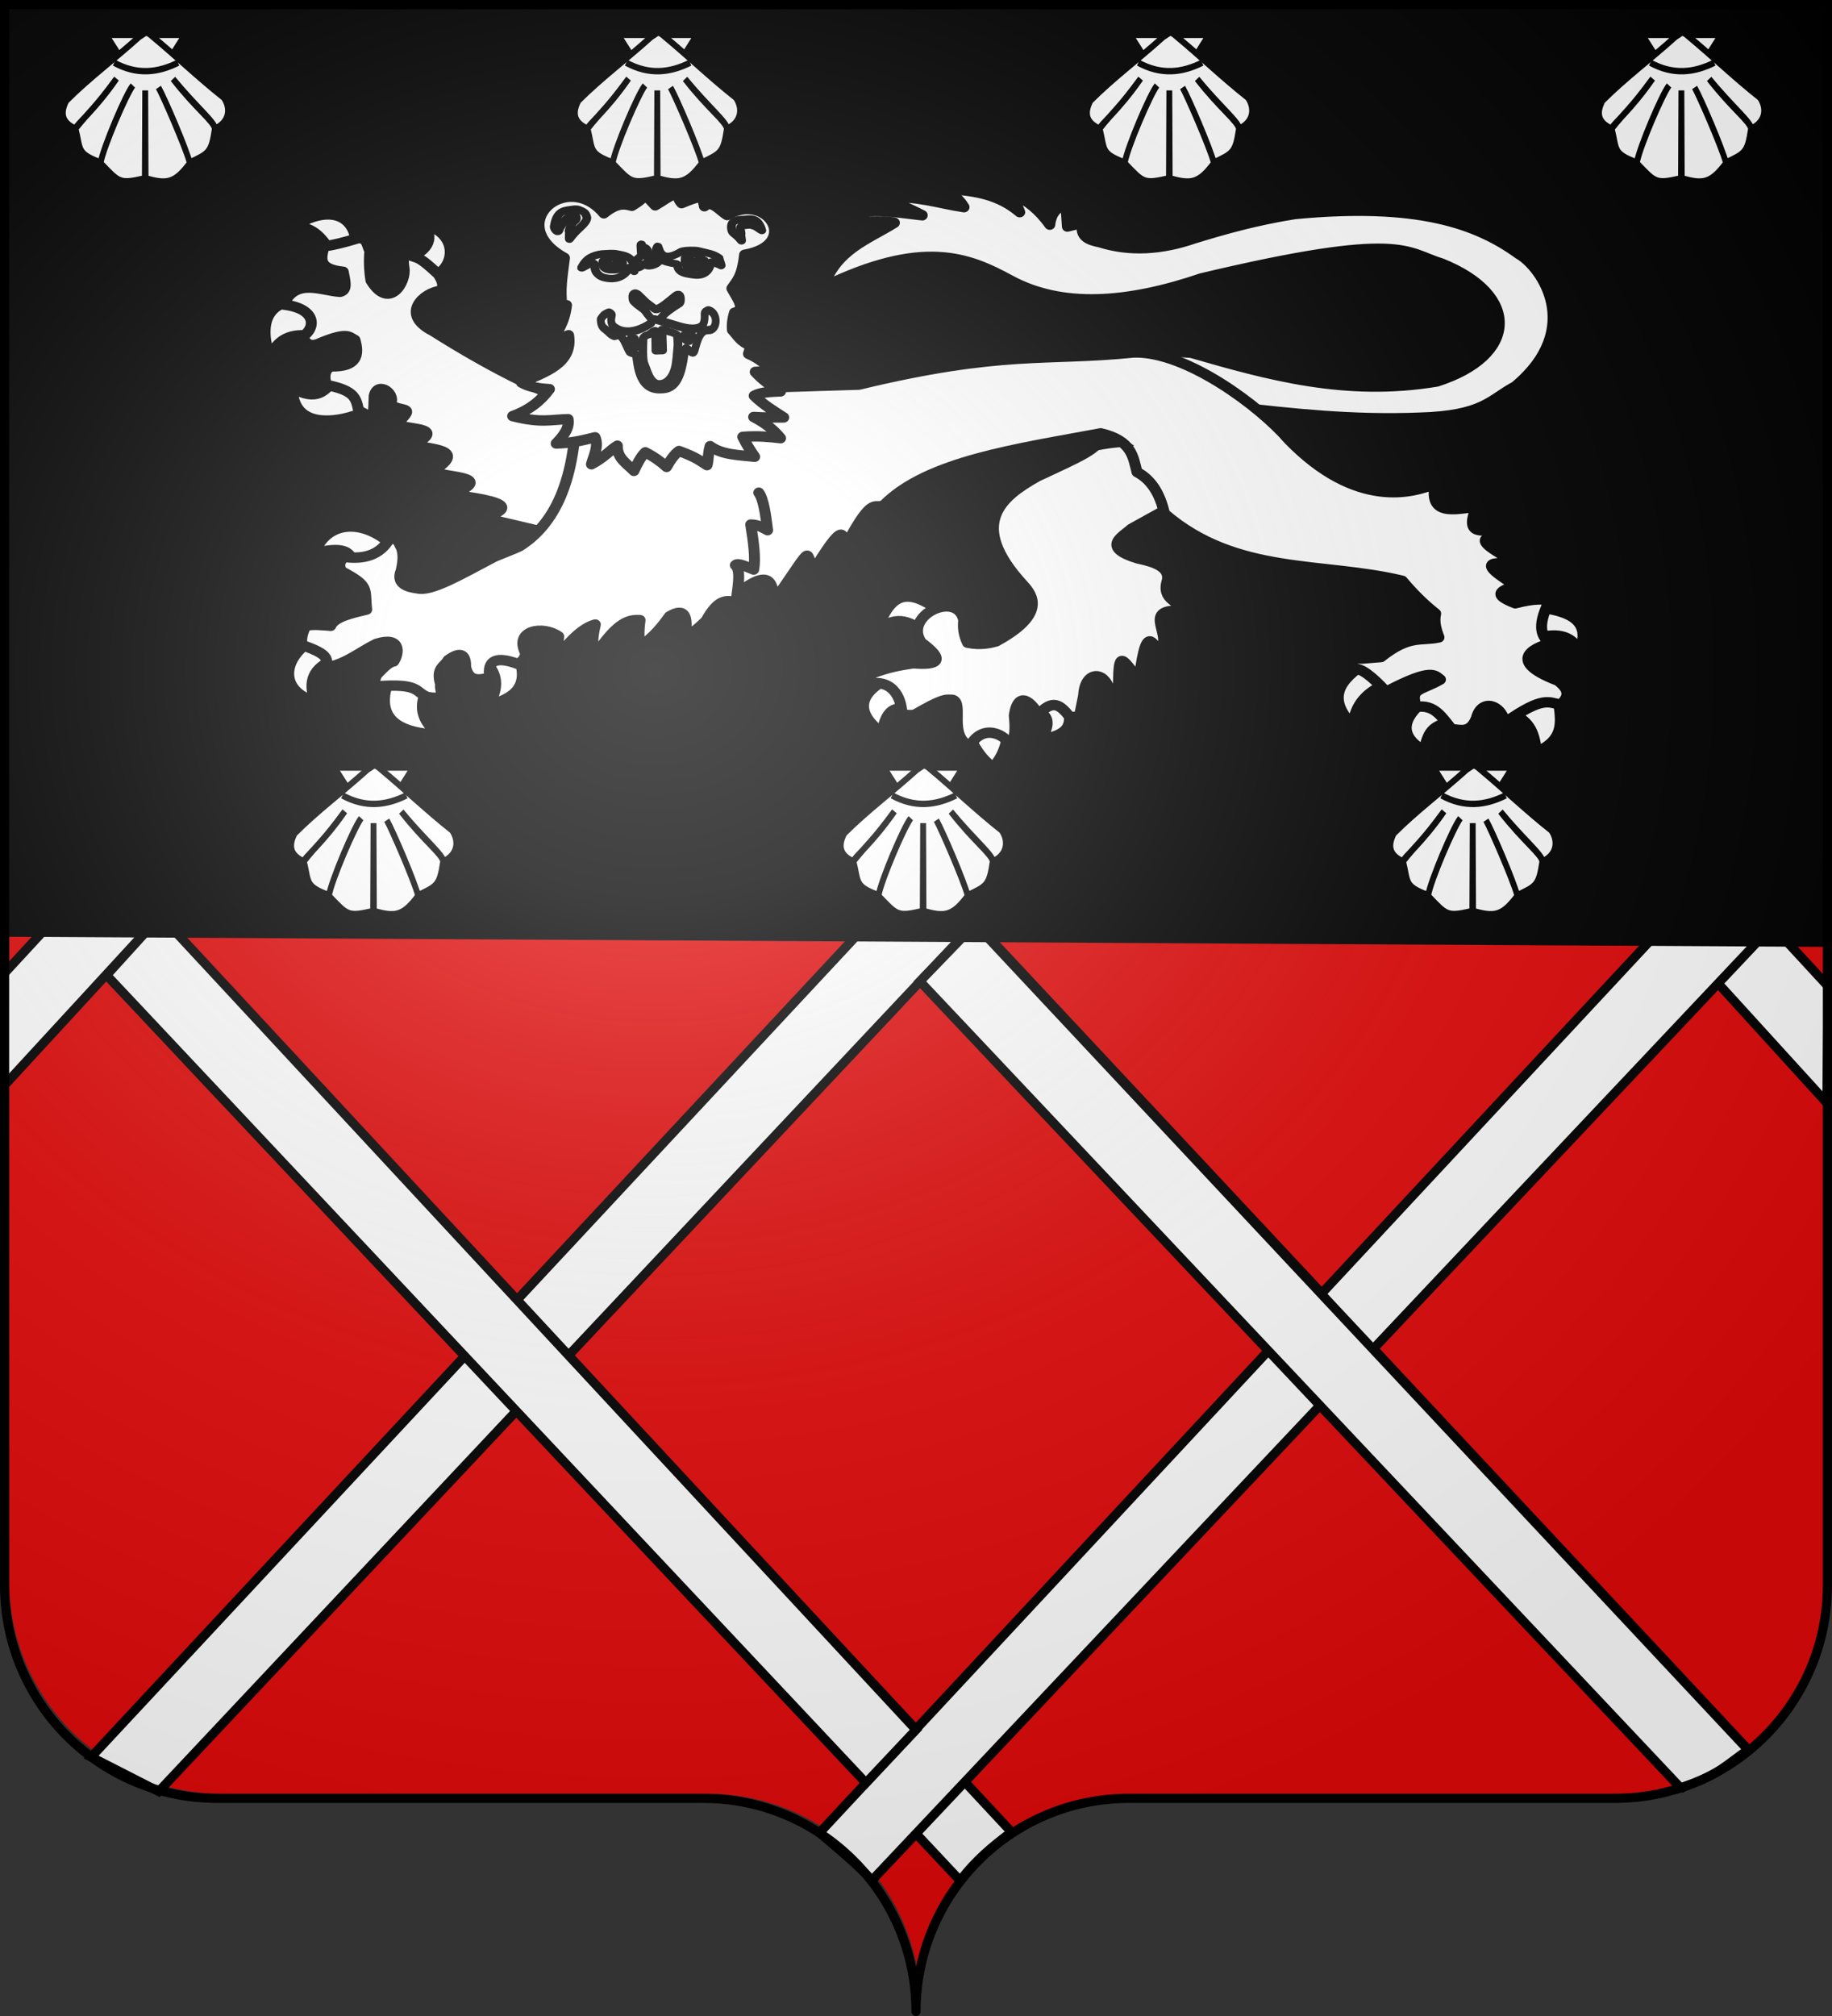
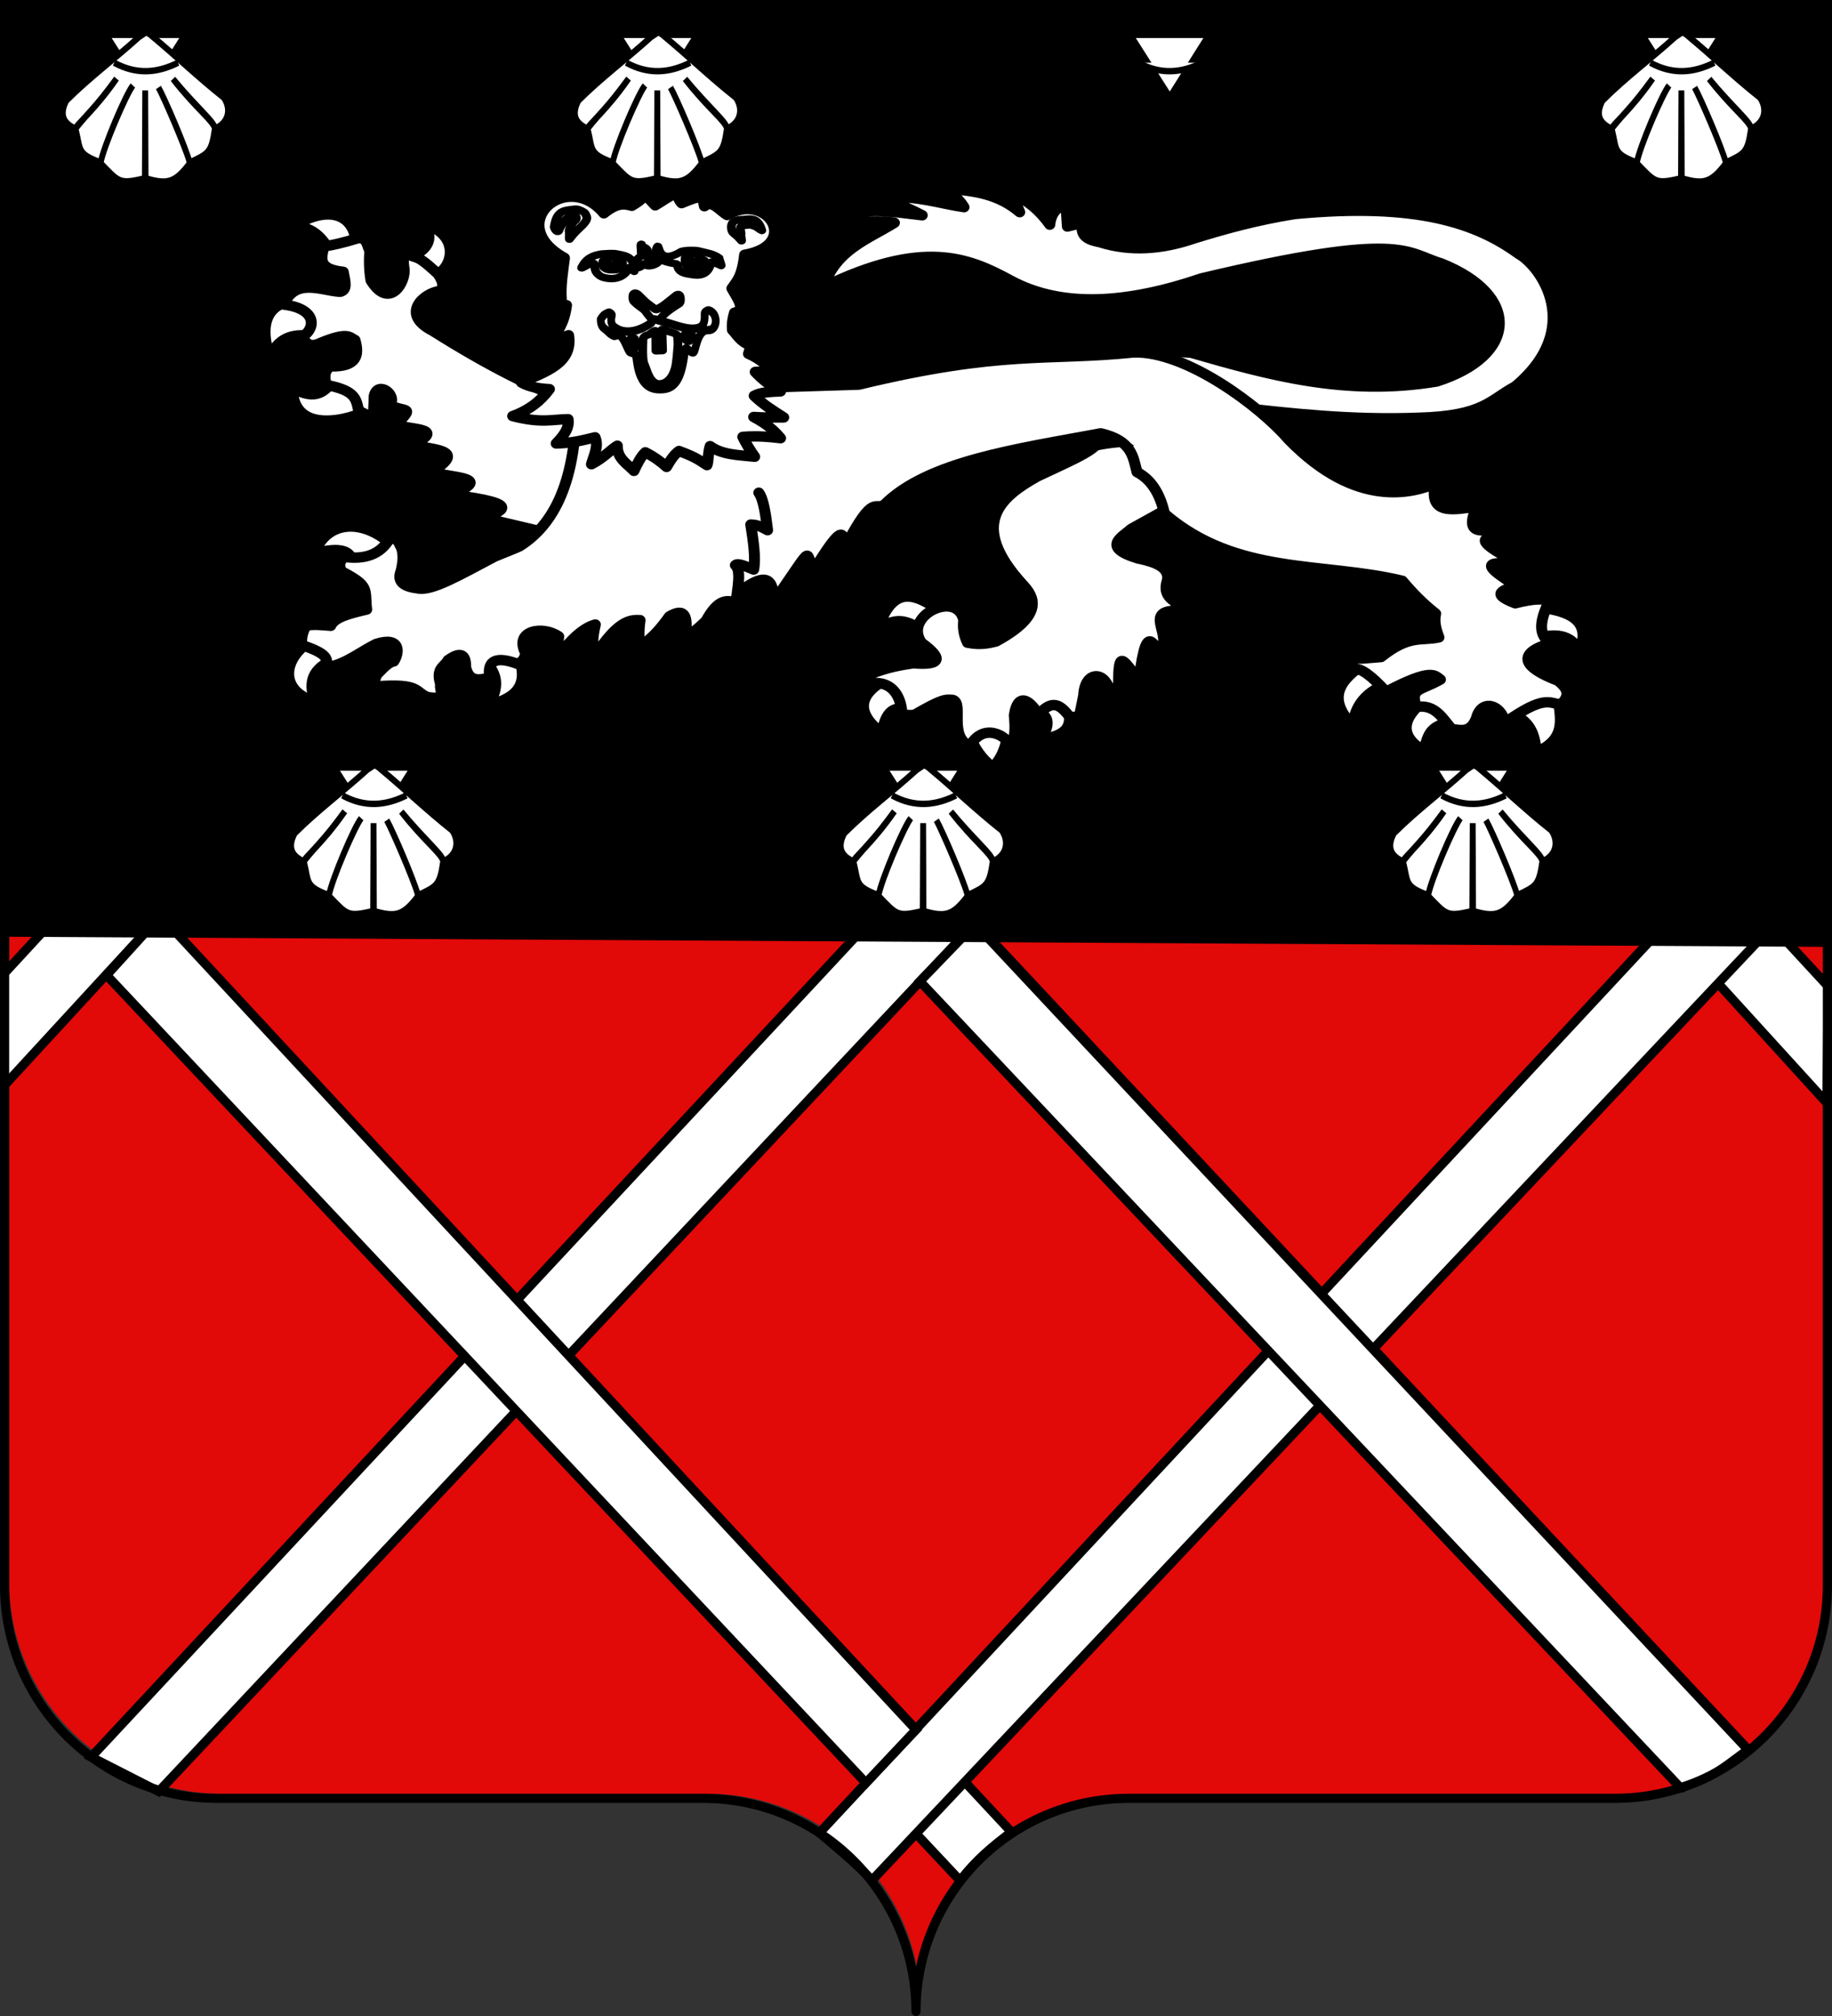
<svg xmlns="http://www.w3.org/2000/svg" xmlns:ns1="http://sodipodi.sourceforge.net/DTD/sodipodi-0.dtd" xmlns:ns2="http://www.inkscape.org/namespaces/inkscape" xmlns:xlink="http://www.w3.org/1999/xlink" height="660" width="600" version="1.0" id="svg2" ns1:version="0.32" ns2:version="0.45.1" ns1:docname="Blason_PVA.svg" ns1:docbase="C:\Documents and Settings\HD\Mes documents\01 Mes images\01 Blasons" ns2:output_extension="org.inkscape.output.svg.inkscape">
  <rect width="100%" height="100%" fill="#333333" stroke="none" />
  <ns1:namedview ns2:window-height="746" ns2:window-width="1024" ns2:pageshadow="2" ns2:pageopacity="0.0" guidetolerance="10.0" gridtolerance="10.0" objecttolerance="10.0" borderopacity="1.0" bordercolor="#666666" pagecolor="#ffffff" id="base" showgrid="true" height="660px" ns2:zoom="0.83333333" ns2:cx="345.30236" ns2:cy="263.78182" ns2:window-x="-12" ns2:window-y="-11" ns2:current-layer="layer1" />
  <desc id="desc4">Flag of Canton of Valais (Wallis)</desc>
  <defs id="defs6">
    <linearGradient id="linearGradient2893">
      <stop style="stop-color:white;stop-opacity:0.314;" offset="0" id="stop2895" />
      <stop id="stop2897" offset="0.19" style="stop-color:white;stop-opacity:0.251;" />
      <stop style="stop-color:#6b6b6b;stop-opacity:0.125;" offset="0.6" id="stop2901" />
      <stop style="stop-color:black;stop-opacity:0.125;" offset="1" id="stop2899" />
    </linearGradient>
    <radialGradient ns2:collect="always" xlink:href="#linearGradient2893" id="radialGradient2883" cx="203.198" cy="218.01" fx="203.198" fy="218.01" r="300" gradientTransform="matrix(1.36,0,0,1.355,-79.528,-87.645)" gradientUnits="userSpaceOnUse" />
    <linearGradient id="linearGradient2955">
      <stop style="stop-color:white;stop-opacity:0;" offset="0" id="stop2965" />
      <stop style="stop-color:black;stop-opacity:0.646;" offset="1" id="stop2959" />
    </linearGradient>
    <radialGradient ns2:collect="always" xlink:href="#linearGradient2955" id="radialGradient2961" cx="225.524" cy="218.901" fx="225.524" fy="218.901" r="300" gradientTransform="matrix(-4.167939e-4,2.183,-1.884,-3.599562e-4,615.597,-289.121)" gradientUnits="userSpaceOnUse" />
    <polygon id="star" transform="scale(53,53)" points="0,-1 0.588,0.809 -0.951,-0.309 0.951,-0.309 -0.588,0.809 0,-1 " />
    <clipPath id="clip">
      <path d="M 0,-200 L 0,600 L 300,600 L 300,-200 L 0,-200 z " id="path10" />
    </clipPath>
    <radialGradient ns2:collect="always" xlink:href="#linearGradient2955" id="radialGradient1911" gradientUnits="userSpaceOnUse" gradientTransform="matrix(-4.167939e-4,2.183,-1.884,-3.599562e-4,1395.597,-309.121)" cx="225.524" cy="218.901" fx="225.524" fy="218.901" r="300" />
    <radialGradient ns2:collect="always" xlink:href="#linearGradient2955" id="radialGradient2928" cx="-483.508" cy="153.928" fx="-483.508" fy="153.928" r="300" gradientTransform="matrix(0,2.342,-2.291,0,562.913,1323.77)" gradientUnits="userSpaceOnUse" />
    <radialGradient ns2:collect="always" xlink:href="#linearGradient2893" id="radialGradient11919" gradientUnits="userSpaceOnUse" gradientTransform="matrix(1.551,0,0,1.35,-227.894,-51.264)" cx="285.186" cy="200.448" fx="285.186" fy="200.448" r="300" />
  </defs>
  <g ns2:groupmode="layer" id="layer1" ns2:label="Fond écu" ns1:insensitive="true">
    <path id="path2014" style="fill:#e20909;fill-opacity:1;fill-rule:nonzero;stroke:none;stroke-width:5;stroke-linecap:round;stroke-linejoin:round;stroke-miterlimit:4;stroke-dashoffset:0;stroke-opacity:1" d="M 301.5,657 C 301.5,618.496 332.703,587.246 371.15,587.246 C 409.597,587.246 491.903,587.246 530.35,587.246 C 568.797,587.246 600,555.996 600,517.492 L 600,-5.1958438e-014 L 3,1.99e-005 L 3,517.492 C 3,555.996 34.203,587.246 72.65,587.246 C 111.097,587.246 193.403,587.246 231.85,587.246 C 270.297,587.246 301.5,618.496 301.5,657 z " ns1:nodetypes="cssccccssc" />
    <path style="fill:#000000;fill-opacity:1;fill-rule:evenodd;stroke:#000000;stroke-width:3;stroke-linecap:butt;stroke-linejoin:miter;stroke-miterlimit:4;stroke-dasharray:none;stroke-opacity:1" d="M 1.5,258.5 L 601.5,258.5" id="path2188" />
    <g id="g6093">
      <path ns1:nodetypes="cccccc" id="path5118" d="M 1.273,281.954 L 314.455,615.691 C 319.814,608.691 325.175,604.396 331.273,599.773 L 13.218,258.318 L 1.273,258.318 L 1.273,281.954 z " style="fill:#ffffff;fill-opacity:1;fill-rule:evenodd;stroke:#000000;stroke-width:3;stroke-linecap:butt;stroke-linejoin:miter;stroke-miterlimit:4;stroke-dasharray:none;stroke-opacity:1" />
      <path style="fill:#ffffff;fill-opacity:1;fill-rule:evenodd;stroke:#000000;stroke-width:3;stroke-linecap:butt;stroke-linejoin:miter;stroke-miterlimit:4;stroke-dasharray:none;stroke-opacity:1" d="M 242.759,258.818 L 551.297,585.078 L 572.58,572.832 L 278.959,258.8 L 242.759,258.818 z " id="path6089" ns1:nodetypes="ccccc" />
      <path ns1:nodetypes="ccccc" id="path6091" d="M 505.318,258.953 L 598.338,361.1 L 598.771,322.955 L 539.346,258.563 L 505.318,258.953 z " style="fill:#ffffff;fill-opacity:1;fill-rule:evenodd;stroke:#000000;stroke-width:3;stroke-linecap:butt;stroke-linejoin:miter;stroke-miterlimit:4;stroke-dasharray:none;stroke-opacity:1" />
    </g>
    <path ns1:nodetypes="ccccc" id="path6100" d="M 90.3,258.8 L 1.125,355.665 L 1.223,318.846 L 56.981,258.447 L 90.3,258.8 z " style="fill:#ffffff;fill-opacity:1;fill-rule:evenodd;stroke:#000000;stroke-width:3;stroke-linecap:butt;stroke-linejoin:miter;stroke-miterlimit:4;stroke-dasharray:none;stroke-opacity:1" />
    <path style="fill:#ffffff;fill-opacity:1;fill-rule:evenodd;stroke:#000000;stroke-width:3;stroke-linecap:butt;stroke-linejoin:miter;stroke-miterlimit:4;stroke-dasharray:none;stroke-opacity:1" d="M 598.5,284.018 L 285.582,615.582 C 280.358,609.997 274.132,604.913 268.391,600.037 L 586.073,258.954 L 598.5,258.954 L 598.5,284.018 z " id="path6102" ns1:nodetypes="cccccc" />
    <path ns1:nodetypes="ccccc" id="path6104" d="M 360.1,258.818 L 51.966,586.507 L 29.853,575.222 L 324.8,258.8 L 360.1,258.818 z " style="fill:#ffffff;fill-opacity:1;fill-rule:evenodd;stroke:#000000;stroke-width:3;stroke-linecap:butt;stroke-linejoin:miter;stroke-miterlimit:4;stroke-dasharray:none;stroke-opacity:1" />
    <path style="fill:#ffffff;fill-opacity:1;fill-rule:evenodd;stroke:#000000;stroke-width:3;stroke-linecap:butt;stroke-linejoin:miter;stroke-miterlimit:4;stroke-dasharray:none;stroke-opacity:1" d="M 34.909,319.254 L 52.582,299.782 L 300,566.3 L 283.6,583.7 L 34.909,319.254 z " id="path6109" ns1:nodetypes="ccccc" />
    <path style="fill:#ffffff;fill-opacity:1;fill-rule:evenodd;stroke:#000000;stroke-width:3;stroke-linecap:butt;stroke-linejoin:miter;stroke-miterlimit:4;stroke-dasharray:none;stroke-opacity:1" d="M 301.273,321.273 L 319.364,302.546 L 572.546,572.918 C 566.129,577.039 563.323,581.161 550.373,585.282 L 301.273,321.273 z " id="path7080" ns1:nodetypes="ccccc" />
    <path style="fill:#000000;fill-opacity:1;fill-rule:evenodd;stroke:#000000;stroke-width:1.091px;stroke-linecap:butt;stroke-linejoin:miter;stroke-opacity:1" d="M 0.045,0.045 L 599.955,0.045 L 599.955,309.455 L 1.845,306.123 L 0.045,0.045 z " id="path6775" ns1:nodetypes="ccccc" />
  </g>
  <g ns2:groupmode="layer" id="layer2" ns2:label="Meubles" ns1:insensitive="true">
    <g id="g4350">
      <g transform="matrix(0.901,0,0,0.856,661.655,-15.339)" id="g10880">
        <g transform="matrix(0.768,0,0,0.688,-682.863,-28.544)" style="fill:#ffffff;fill-opacity:1;stroke:#000000;stroke-width:5.473;stroke-linecap:round;stroke-linejoin:round;stroke-miterlimit:4;stroke-dasharray:none;stroke-opacity:1" id="g7747">
          <path d="M 370.348,418.672 C 369.591,418.263 381.143,411.228 378.938,408.118 C 366.772,397.728 355.26,391.918 348.26,417.69 C 358.246,408.397 364.168,414.01 370.348,418.672 z " style="opacity:1;color:#000000;fill:#ffffff;fill-opacity:1;fill-rule:nonzero;stroke:#000000;stroke-width:5.473;stroke-linecap:round;stroke-linejoin:round;marker:none;marker-start:none;marker-mid:none;marker-end:none;stroke-miterlimit:4;stroke-dasharray:none;stroke-dashoffset:0;stroke-opacity:1;visibility:visible;display:inline;overflow:visible" id="path7749" />
          <path d="M 363.967,461.867 C 365.595,463.772 361.501,436.469 353.168,444.687 C 337.818,454.143 338.347,464.355 350.469,475.12 C 352.823,459.118 358.425,460.652 363.967,461.867 z " style="opacity:1;color:#000000;fill:#ffffff;fill-opacity:1;fill-rule:nonzero;stroke:#000000;stroke-width:5.473;stroke-linecap:round;stroke-linejoin:round;marker:none;marker-start:none;marker-mid:none;marker-end:none;stroke-miterlimit:4;stroke-dasharray:none;stroke-dashoffset:0;stroke-opacity:1;visibility:visible;display:inline;overflow:visible" id="path7751" />
          <path d="M 410.107,474.874 C 411.322,472.072 405.755,469.789 400.337,469.501 C 394.918,469.213 389.648,470.921 391.455,476.101 C 395.331,486.876 399.876,491.412 402.744,493.863 C 404.942,492.269 409.177,485.491 410.107,474.874 z " style="opacity:1;color:#000000;fill:#ffffff;fill-opacity:1;fill-rule:nonzero;stroke:#000000;stroke-width:5.473;stroke-linecap:round;stroke-linejoin:round;marker:none;marker-start:none;marker-mid:none;marker-end:none;stroke-miterlimit:4;stroke-dasharray:none;stroke-dashoffset:0;stroke-opacity:1;visibility:visible;display:inline;overflow:visible" id="path7753" />
          <path d="M 439.313,460.149 C 439.963,453.139 419.274,459.9 423.606,462.357 C 427.937,464.815 430.931,468.343 425.569,478.556 C 442.868,475.246 438.663,467.158 439.313,460.149 z " style="opacity:1;color:#000000;fill:#ffffff;fill-opacity:1;fill-rule:nonzero;stroke:#000000;stroke-width:5.473;stroke-linecap:round;stroke-linejoin:round;marker:none;marker-start:none;marker-mid:none;marker-end:none;stroke-miterlimit:4;stroke-dasharray:none;stroke-dashoffset:0;stroke-opacity:1;visibility:visible;display:inline;overflow:visible" id="path7755" />
        </g>
        <path d="M -304.544,206.675 L -329.217,177.169 L -334.151,184.3 C -333.985,189.345 -342.577,192.838 -357.317,200.159 C -370.271,207.833 -382.982,218.21 -362.388,241.714 C -358.733,245.879 -354.371,253.011 -372.258,263.229 C -374.257,263.77 -377.752,264.783 -382.675,263.721 C -384.21,260.272 -384.324,257.588 -384.046,255.115 C -386.389,243.457 -406.308,253.279 -399.398,263.721 C -390.633,270.457 -393.3,272.38 -402.413,271.59 C -407.02,272.334 -411.647,273.102 -418.04,275.77 C -418.119,277.152 -418.132,278.475 -417.491,279.212 C -407.532,278.163 -406.454,288.679 -406.526,291.015 C -405.188,291.29 -403.91,291.619 -401.865,291.26 C -391.709,285.071 -390.678,285.402 -387.998,285.598 C -383.979,286.907 -389.786,299.357 -381.853,303.309 C -376.849,293.976 -368.386,299.423 -367.174,303.028 C -365.139,300.369 -365.26,296.052 -365.678,291.506 C -364.21,281.414 -359.093,287.008 -356.905,291.26 C -351.755,285.2 -349.01,287.413 -345.571,291.998 C -343.12,292.312 -342.858,291.976 -341.827,291.015 L -340.457,283.884 C -340.015,274.315 -332.484,274.302 -330.846,282.767 C -329.536,281.496 -327.831,280.775 -327.811,279.457 C -327.612,266.548 -326.74,269.569 -320.311,277.955 C -317.204,251.581 -314.729,269.398 -311.946,265.688 C -308.893,259.101 -319.809,249.98 -302.899,251.673 C -305.615,248.005 -312.349,247.491 -310.027,239.87 C -309.156,235 -314.193,232.905 -320.718,231.51 C -334.311,227.169 -326.348,223.273 -323.186,220.199 L -311.39,213.328 L -304.544,206.675 z " style="color:#000000;fill:#ffffff;fill-opacity:1;fill-rule:nonzero;stroke:#000000;stroke-width:3.978;stroke-linecap:round;stroke-linejoin:round;marker:none;marker-start:none;marker-mid:none;marker-end:none;stroke-miterlimit:4;stroke-dasharray:none;stroke-dashoffset:0;stroke-opacity:1;visibility:visible;display:inline;overflow:visible" id="path7757" />
        <path d="M -287.223,173.38 C -309.522,170.625 -325.322,158.803 -325.322,158.803 L -314.931,153.307 C -311.496,152.166 -306.532,152.397 -301.344,152.829 C -273.245,161.361 -245.054,169.62 -212.092,163.821 C -182.651,153.921 -181.503,130.827 -210.493,118.657 C -223.427,114.596 -224.048,105.97 -297.614,124.392 C -324.561,134.035 -348.364,135.833 -367.151,125.109 C -382.408,116.376 -398.913,109.266 -435.089,127.738 C -430.358,113.263 -418.965,109.545 -409.246,103.124 C -413.322,102.224 -421.972,102.815 -429.76,103.124 C -422.911,96.248 -410.763,98.888 -399.122,100.257 C -402.383,98.473 -406.397,96.447 -414.574,93.088 C -399.49,92.9 -393.645,95.637 -383.935,97.15 C -384.802,95.635 -385.969,93.93 -390.33,90.221 C -379.917,90.717 -371.183,92.356 -363.687,99.062 C -364.849,96.268 -365.541,93.895 -365.286,92.371 C -360.97,94.797 -356.727,97.94 -352.764,103.841 C -352.288,99.469 -350.219,97.063 -346.902,96.195 C -346.725,98.609 -346.547,101.511 -346.37,104.558 C -343.812,103.873 -342.291,103.498 -340.775,103.124 C -342.021,108.347 -338.656,109.709 -334.647,110.532 C -323.563,114.235 -312.072,113.357 -300.278,109.099 C -289.198,105.505 -277.668,102.113 -263.778,99.779 C -218.965,95.272 -197.46,103.457 -182.252,115.073 C -174.158,119.837 -158.175,143.426 -183.584,165.733 C -192.697,170.836 -194.97,176.997 -218.486,177.681 C -242.528,178.678 -264.924,176.134 -287.223,173.38 z " style="color:#000000;fill:#ffffff;fill-opacity:1;fill-rule:nonzero;stroke:#000000;stroke-width:3.978;stroke-linecap:round;stroke-linejoin:round;marker:none;marker-start:none;marker-mid:none;marker-end:none;stroke-miterlimit:4;stroke-dasharray:none;stroke-dashoffset:0;stroke-opacity:1;visibility:visible;display:inline;overflow:visible" id="path7759" />
        <g transform="matrix(0.768,0,0,0.688,-682.863,-28.544)" id="g7761" style="fill:#ffffff;fill-opacity:1;stroke:#000000;stroke-width:5.473;stroke-linecap:round;stroke-linejoin:round;stroke-miterlimit:4;stroke-dasharray:none;stroke-opacity:1">
          <path id="path7763" style="opacity:1;color:#000000;fill:#ffffff;fill-opacity:1;fill-rule:nonzero;stroke:#000000;stroke-width:5.473;stroke-linecap:round;stroke-linejoin:round;marker:none;marker-start:none;marker-mid:none;marker-end:none;stroke-miterlimit:4;stroke-dasharray:none;stroke-dashoffset:0;stroke-opacity:1;visibility:visible;display:inline;overflow:visible" d="M 101.78,203.343 C 102.808,206.164 99.974,206.677 90.562,208.587 C 85.861,202.647 83.903,194.629 72.616,192.879 C 87.845,182.065 100.862,186.073 101.78,203.343 z " />
          <path id="path7765" style="opacity:1;color:#000000;fill:#ffffff;fill-opacity:1;fill-rule:nonzero;stroke:#000000;stroke-width:5.473;stroke-linecap:round;stroke-linejoin:round;marker:none;marker-start:none;marker-mid:none;marker-end:none;stroke-miterlimit:4;stroke-dasharray:none;stroke-dashoffset:0;stroke-opacity:1;visibility:visible;display:inline;overflow:visible" d="M 137.93,220.613 C 137.964,226.799 126.315,213.598 125.785,210.329 C 133.422,208.926 139.586,200.666 133.088,192.007 C 152.514,198.092 147.004,218.586 137.93,220.613 z " />
          <path id="path7767" style="opacity:1;color:#000000;fill:#ffffff;fill-opacity:1;fill-rule:nonzero;stroke:#000000;stroke-width:5.473;stroke-linecap:round;stroke-linejoin:round;marker:none;marker-start:none;marker-mid:none;marker-end:none;stroke-miterlimit:4;stroke-dasharray:none;stroke-dashoffset:0;stroke-opacity:1;visibility:visible;display:inline;overflow:visible" d="M 80.254,254.236 C 89.166,255.981 85.051,232.608 72.401,234.602 C 59.75,236.595 54.954,246.443 60.62,266.753 C 64.306,255.433 71.343,252.491 80.254,254.236 z " />
          <path id="path7769" style="opacity:1;color:#000000;fill:#ffffff;fill-opacity:1;fill-rule:nonzero;stroke:#000000;stroke-width:5.473;stroke-linecap:round;stroke-linejoin:round;marker:none;marker-start:none;marker-mid:none;marker-end:none;stroke-miterlimit:4;stroke-dasharray:none;stroke-dashoffset:0;stroke-opacity:1;visibility:visible;display:inline;overflow:visible" d="M 106.76,295.468 C 106.304,282.981 91.677,270.748 90.808,279.269 C 86.697,284.145 83.401,291.358 71.174,283.196 C 71.377,310.097 100.284,300.154 106.76,295.468 z " />
        </g>
        <path id="path7771" style="color:#000000;fill:#ffffff;fill-opacity:1;fill-rule:nonzero;stroke:#000000;stroke-width:3.978;stroke-linecap:round;stroke-linejoin:round;marker:none;marker-start:none;marker-mid:none;marker-end:none;stroke-miterlimit:4;stroke-dasharray:none;stroke-dashoffset:0;stroke-opacity:1;visibility:visible;display:inline;overflow:visible" d="M -528.365,221.33 L -515.571,181.166 L -523.519,172.994 C -539.741,167.105 -557.699,157.321 -577.022,144.48 C -589.203,137.976 -580.135,129.784 -574.308,129.179 C -572.66,127.243 -573.644,125.144 -575.083,122.746 C -579.036,118.918 -581.337,116.9 -583.225,116.313 C -585.591,115.637 -588.583,113.224 -587.489,120.486 C -586.645,125.622 -592.78,136.674 -599.508,125.18 C -600.153,121.241 -600.206,116.962 -599.896,113.879 C -601.011,111.981 -600.716,108.819 -604.161,109.011 C -609.64,110.779 -613.671,111.762 -616.567,112.14 C -617.698,116.744 -618.914,120.832 -609.588,121.877 C -609.032,125.152 -607.847,128.912 -610.751,129.527 C -617.774,129.048 -626.842,124.075 -631.299,134.396 C -618.681,135.995 -619.824,143.833 -624.321,146.566 C -623.158,149.928 -620.961,150.739 -617.73,149 C -607.909,144.82 -607.499,146.798 -605.324,147.957 C -603.719,153.788 -604.673,158.198 -613.853,158.042 C -616.034,158.762 -616.928,161.745 -615.598,165.17 C -605.059,167.325 -604.952,170.466 -603.967,175.081 C -598.902,177.134 -598.645,180.857 -598.345,169.343 C -597.033,163.26 -589.729,169.017 -592.723,172.82 C -587.005,175.816 -583.558,173.021 -590.009,179.949 C -588.15,182.595 -570.707,180.879 -584.194,187.947 C -578.188,190.093 -563.937,189.465 -577.022,198.031 C -574.05,200.875 -552.66,199.681 -570.431,207.073 C -542.767,210.726 -552.963,213.35 -558.024,216.114 L -539.802,220.634 L -528.365,221.33 z " />
        <g transform="matrix(0.768,0,0,0.688,-682.863,-28.544)" id="g7773" style="fill:#ffffff;fill-opacity:1;stroke:#000000;stroke-width:5.473;stroke-linecap:round;stroke-linejoin:round;stroke-miterlimit:4;stroke-dasharray:none;stroke-opacity:1">
          <path id="path7775" style="opacity:1;color:#000000;fill:#ffffff;fill-opacity:1;fill-rule:nonzero;stroke:#000000;stroke-width:5.473;stroke-linecap:round;stroke-linejoin:round;marker:none;marker-start:none;marker-mid:none;marker-end:none;stroke-miterlimit:4;stroke-dasharray:none;stroke-dashoffset:0;stroke-opacity:1;visibility:visible;display:inline;overflow:visible" d="M 80.5,423.58 C 66.432,433.376 64.512,451.503 82.218,457.449 C 78.561,446.032 81.787,438.599 90.562,434.379" />
-           <path id="path7777" style="opacity:1;color:#000000;fill:#ffffff;fill-opacity:1;fill-rule:nonzero;stroke:#000000;stroke-width:5.473;stroke-linecap:round;stroke-linejoin:round;marker:none;marker-start:none;marker-mid:none;marker-end:none;stroke-miterlimit:4;stroke-dasharray:none;stroke-dashoffset:0;stroke-opacity:1;visibility:visible;display:inline;overflow:visible" d="M 117.314,444.196 C 110.243,464.158 117.841,474.873 140.875,475.856 C 131.929,467.981 131.356,459.268 135.475,450.086" />
          <path id="path7779" style="opacity:1;color:#000000;fill:#ffffff;fill-opacity:1;fill-rule:nonzero;stroke:#000000;stroke-width:5.473;stroke-linecap:round;stroke-linejoin:round;marker:none;marker-start:none;marker-mid:none;marker-end:none;stroke-miterlimit:4;stroke-dasharray:none;stroke-dashoffset:0;stroke-opacity:1;visibility:visible;display:inline;overflow:visible" d="M 178.425,432.415 C 184.205,449.601 175.927,455.851 164.19,459.412 C 169.218,449.498 167.979,442.091 163.208,436.097" />
          <path id="path7781" style="opacity:1;color:#000000;fill:#ffffff;fill-opacity:1;fill-rule:nonzero;stroke:#000000;stroke-width:5.473;stroke-linecap:round;stroke-linejoin:round;marker:none;marker-start:none;marker-mid:none;marker-end:none;stroke-miterlimit:4;stroke-dasharray:none;stroke-dashoffset:0;stroke-opacity:1;visibility:visible;display:inline;overflow:visible" d="M 118.541,370.568 C 104.26,355.294 87.173,357.54 81.727,374.986 C 94.886,371.021 98.591,374.022 99.398,379.158" />
        </g>
        <g transform="matrix(0.768,0,0,0.688,-682.863,-28.544)" id="g7783" style="fill:#ffffff;fill-opacity:1;stroke:#000000;stroke-width:5.473;stroke-linecap:round;stroke-linejoin:round;stroke-miterlimit:4;stroke-dasharray:none;stroke-opacity:1">
          <path id="path7785" style="opacity:1;color:#000000;fill:#ffffff;fill-opacity:1;fill-rule:nonzero;stroke:#000000;stroke-width:5.473;stroke-linecap:round;stroke-linejoin:round;marker:none;marker-start:none;marker-mid:none;marker-end:none;stroke-miterlimit:4;stroke-dasharray:none;stroke-dashoffset:0;stroke-opacity:1;visibility:visible;display:inline;overflow:visible" d="M 578.764,436.46 C 567.563,445.358 559.9,455.239 573.385,470.995 C 574.262,459.282 580.087,451.528 590.218,447.219" />
          <path id="path7787" style="opacity:1;color:#000000;fill:#ffffff;fill-opacity:1;fill-rule:nonzero;stroke:#000000;stroke-width:5.473;stroke-linecap:round;stroke-linejoin:round;marker:none;marker-start:none;marker-mid:none;marker-end:none;stroke-miterlimit:4;stroke-dasharray:none;stroke-dashoffset:0;stroke-opacity:1;visibility:visible;display:inline;overflow:visible" d="M 606.705,457.285 C 596.553,467.059 594.677,476.316 606.705,484.704 C 609.291,478.169 608.121,469.899 621.977,468.565" />
          <path id="path7789" style="opacity:1;color:#000000;fill:#ffffff;fill-opacity:1;fill-rule:nonzero;stroke:#000000;stroke-width:5.473;stroke-linecap:round;stroke-linejoin:round;marker:none;marker-start:none;marker-mid:none;marker-end:none;stroke-miterlimit:4;stroke-dasharray:none;stroke-dashoffset:0;stroke-opacity:1;visibility:visible;display:inline;overflow:visible" d="M 647.661,463.879 C 657.528,467.942 659.233,476.495 659.982,485.572 C 675.639,477.84 671.162,465.754 670.569,454.508" />
          <path id="path7791" style="opacity:1;color:#000000;fill:#ffffff;fill-opacity:1;fill-rule:nonzero;stroke:#000000;stroke-width:5.473;stroke-linecap:round;stroke-linejoin:round;marker:none;marker-start:none;marker-mid:none;marker-end:none;stroke-miterlimit:4;stroke-dasharray:none;stroke-dashoffset:0;stroke-opacity:1;visibility:visible;display:inline;overflow:visible" d="M 661.891,421.708 C 670.337,419.3 677.092,420.734 680.46,429.865 C 686.636,413.376 676.875,407.626 661.891,405.395" />
        </g>
        <path id="path7793" style="color:#000000;fill:#ffffff;fill-opacity:1;fill-rule:nonzero;stroke:#000000;stroke-width:3.978;stroke-linecap:round;stroke-linejoin:round;marker:none;marker-start:none;marker-mid:none;marker-end:none;stroke-miterlimit:4;stroke-dasharray:none;stroke-dashoffset:0;stroke-opacity:1;visibility:visible;display:inline;overflow:visible" d="M -466.39,244.986 C -453.183,233.921 -453.793,242.754 -452.673,247.458 C -436.371,222.577 -443.212,231.279 -437.886,234.912 C -425.406,213.553 -429.012,226.166 -426.43,225.712 C -416.784,206.682 -416.464,213.188 -412.976,211.016 C -397.153,194.288 -364.777,189.646 -334.247,183.655 C -322.857,186.43 -322.515,192.623 -321.059,198.471 C -315.899,201.305 -312.677,206.749 -311.068,214.362 C -284.878,238.115 -253.639,232.683 -224.614,240.05 C -221.048,244.516 -217.12,248.765 -212.491,252.596 C -213.188,255.819 -212.348,258.767 -211.292,261.676 C -217.778,263.194 -222.004,260.491 -232.34,269.204 L -239.267,269.801 C -243.777,269.478 -243.686,271.339 -242.198,273.863 C -239.826,273.114 -235.684,276.534 -230.475,282.466 C -213.67,273.163 -212.839,276.3 -210.76,277.806 C -218.098,282.236 -221.847,280.87 -219.552,288.321 C -212.743,287.111 -210.058,292.557 -206.63,296.804 C -203.384,297.031 -199.934,298.474 -197.705,292.622 C -195.883,284.994 -188.553,287.411 -187.314,294.295 C -173.014,283.631 -171.255,286.842 -167.066,287.365 C -163.016,283.556 -165.034,280.835 -167.998,278.284 C -188.934,269.878 -174.2,264.781 -170.396,263.946 C -175.124,261.349 -175.081,255.671 -170.929,247.338 C -173.991,247.218 -176.123,246.649 -183.584,248.653 C -194.395,244.247 -185.274,243.605 -183.984,241.484 C -202.085,229.652 -184.726,235.169 -184.783,232.164 C -204.969,220.665 -187.43,224.801 -187.314,221.65 C -190.451,217.892 -203.608,226.375 -197.572,211.733 C -205.621,212.646 -215.158,215.452 -212.625,202.891 C -220.677,206.372 -241.168,212.801 -265.909,186.045 C -276.167,173.499 -303.091,152.108 -322.258,152.709 C -354.104,156.108 -369.85,151.731 -422.167,165.016 L -505.025,167.764 L -524.874,169.317 C -524.444,202.356 -533.355,218.903 -545.564,226.899 C -546.166,227.293 -554.097,230.544 -554.722,230.889 C -566.89,237.612 -577.663,244.308 -582.688,242.918 C -588.4,242.204 -589.937,239.806 -588.549,236.227 C -587.884,233.081 -587.46,229.978 -588.549,227.146 C -589.494,225.79 -589.252,223.636 -592.812,224.04 C -596.215,230.149 -601.848,231.859 -608.797,230.97 C -610.529,231.651 -611.624,233.912 -610.13,236.466 C -599.768,242.151 -601.915,243.133 -601.071,251.042 C -606.931,252.489 -612.775,253.942 -614.126,257.255 C -617.347,256.984 -620.648,256.605 -623.184,257.255 C -624.452,259.872 -625.023,262.365 -624.516,264.663 C -613.16,268.671 -616.567,270.472 -614.925,273.027 C -608.531,271.754 -603.363,267.178 -597.608,264.185 C -588.597,261.16 -589.175,267.584 -591.213,270.876 C -593.256,271.204 -595.299,273.747 -597.341,275.895 C -598.574,278.434 -598.112,279.454 -597.608,280.435 C -581.462,279.068 -583.534,282.694 -578.958,284.497 C -571.184,285.925 -574.926,281.719 -574.162,279.718 C -576.062,273.361 -572.795,273.028 -571.498,270.398 C -569.076,268.584 -564.904,266.075 -565.104,273.027 C -563.806,278.984 -560.031,277.959 -556.312,277.089 C -557.479,270.075 -553.538,268.979 -546.188,271.832 C -544.752,271.165 -543.632,270.024 -543.257,267.77 C -547.689,258.969 -537.028,257.08 -531.268,261.318 L -532.067,269.92 C -526.395,261.469 -521.491,257.698 -517.947,256.778 C -519.103,261.866 -519.274,265.944 -517.947,268.487 C -509.847,255.604 -505.605,254.833 -501.695,255.105 C -502.308,259.707 -502.008,262.26 -501.961,265.38 C -496.754,261.678 -493.802,257.686 -491.038,253.671 C -485.098,249.96 -484.419,254.195 -485.177,260.601 C -483.577,260.89 -481.379,259.067 -477.717,255.344 C -473.518,247.377 -470.551,247.167 -466.793,248.414 C -466.414,243.527 -464.7,236.251 -467.06,234.076 C -466.124,233.021 -463.004,234.708 -460.399,235.749 C -459.602,231.254 -460.527,224.906 -461.465,218.543 C -458.659,218.576 -457.136,219.759 -455.337,220.694 C -456.039,214.719 -456.788,208.896 -458.534,206.356" />
        <path ns1:nodetypes="cccc" id="path7796" d="M -327.516,186.962 C -330.045,185.168 -328.71,185.821 -334.012,184.191 C -342.565,186.552 -353.404,190.15 -362.615,194.87 C -346.167,191.222 -339.358,188.142 -327.516,186.962 z " style="fill:#ffffff;fill-opacity:1;fill-rule:evenodd;stroke:#000000;stroke-width:3.978;stroke-linecap:butt;stroke-linejoin:miter;stroke-miterlimit:4;stroke-dasharray:none;stroke-opacity:1" />
        <g id="g10859" transform="translate(-250,340)">
          <path d="M -284.635,-173.249 C -287.759,-168.766 -292.047,-165.196 -298.011,-162.942 C -287.494,-160.114 -283.83,-161.677 -277.853,-161.759 C -277.308,-158.265 -279.582,-155.332 -282.186,-152.465 C -276.271,-152.605 -272.259,-153.77 -268.057,-154.831 C -266.652,-151.395 -268.472,-147.96 -269.375,-144.524 C -264.954,-146.899 -262.314,-150.157 -259.956,-151.621 C -260.058,-146.753 -256.46,-144.789 -253.927,-141.989 C -252.676,-144.821 -251.385,-147.511 -249.783,-149.086 C -246.629,-147.4 -244.149,-145.514 -242.059,-143.51 C -240.694,-146.049 -239.255,-148.319 -237.537,-149.593 C -230.905,-147.025 -229.996,-145.85 -227.364,-144.186 C -226.796,-145.811 -227.108,-148.248 -226.234,-151.452 C -221.842,-148.064 -215.771,-148.065 -210.032,-147.396 C -211.633,-149.79 -213.119,-152.288 -214.365,-155 C -208.632,-155.45 -204.61,-154.978 -200.613,-154.493 C -202.681,-157.077 -205.184,-159.705 -210.409,-162.604 C -206.286,-162.332 -202.92,-162.399 -199.483,-162.435 C -203.164,-164.919 -206.882,-167.307 -210.221,-170.714 C -207.736,-172.136 -204.129,-172.215 -200.613,-172.404 C -204.68,-174.705 -207.547,-177.221 -209.844,-179.839 L -203.627,-180.177 C -205.841,-182.616 -208.323,-184.958 -212.293,-186.767 L -211.351,-189.808 C -215.216,-191.356 -216.231,-193.757 -218.133,-195.891 C -218.33,-198.69 -217.882,-200.622 -217.38,-202.481 C -212.917,-203.55 -216.376,-207.984 -218.322,-211.775 C -216.46,-214.688 -214.622,-216.158 -213.699,-224.629 C -193.009,-228.487 -205.567,-248.89 -220.017,-239.824 C -222.78,-241.496 -225.543,-245.83 -228.306,-243.204 L -229.06,-246.921 C -230.781,-246.785 -233.457,-245.793 -236.596,-244.386 C -237.772,-245.738 -237.972,-247.09 -238.103,-248.442 C -241.911,-246.666 -243.723,-245.006 -246.203,-243.541 L -249.783,-247.597 C -250.587,-246.507 -251.444,-245.397 -254.681,-243.372 C -257.26,-244.079 -259.847,-244.771 -264.854,-240.5 C -278.389,-257.54 -301.37,-236.325 -279.172,-223.434 C -279.791,-218.139 -280.689,-212.845 -280.302,-207.55 C -282.771,-206.561 -283.111,-204.936 -283.505,-203.326 C -281.809,-204.236 -280.114,-205.072 -278.418,-205.354 C -279.296,-198.197 -281.844,-195.159 -284.07,-191.329 L -277.665,-193.864 C -276.05,-183.016 -286.191,-179.901 -294.808,-175.784 C -291.838,-173.996 -288.31,-173.456 -284.635,-173.249 z " style="color:#000000;fill:#ffffff;fill-opacity:1;fill-rule:nonzero;stroke:#000000;stroke-width:3.978;stroke-linecap:round;stroke-linejoin:round;marker:none;marker-start:none;marker-mid:none;marker-end:none;stroke-miterlimit:4;stroke-dasharray:none;stroke-dashoffset:0;stroke-opacity:1;visibility:visible;display:inline;overflow:visible" id="path7860" />
          <g style="fill:#ffffff;fill-opacity:1;stroke:#000000;stroke-width:1.885;stroke-miterlimit:4;stroke-dasharray:none;stroke-opacity:1" id="g7862" transform="matrix(1.488,0,0,1.702,-1105.292,-1004.673)">
            <g style="fill:#ffffff;fill-opacity:1;stroke:#000000;stroke-width:4.127;stroke-miterlimit:4;stroke-dasharray:none;stroke-opacity:1" id="g7864" transform="matrix(0.516,0,0,0.405,445.446,375.533)">
              <path d="M 230.423,203.924 C 226.076,204.692 223.066,206.248 220.81,211.405 C 220.134,212.951 226.161,207.317 226.858,209.56 C 227.138,210.461 226.851,212.893 228.019,214.478 C 229.341,216.272 230.59,217.031 233.284,217.449 C 239.117,218.354 242.375,214.365 243.175,211.503 C 244.168,211.882 245.263,213.389 245.686,213.587 C 245.887,213.68 245.085,211.429 246.282,211.596 C 249.299,212.016 250.266,208.634 250.645,209.462 C 251.623,211.601 256.521,210.084 257.38,207.848 C 257.688,207.047 256.428,206.372 255.045,206.206 C 254.307,206.117 254.762,204.751 254.459,204.736 C 253.651,204.695 254.345,207.249 252.307,206.285 C 251.21,205.767 251.755,203.301 251.758,203.16 C 252.239,202.467 251.97,200.615 250.14,200.211 C 248.871,199.931 249.535,198.11 248.932,198.626 C 248.65,198.867 249.316,204.655 248.99,204.961 C 247.265,206.576 245.175,208.956 245.059,208.671 C 243.709,205.358 241.406,204.729 236.944,203.804 C 235.578,203.522 231.915,203.791 230.423,203.924 z " style="opacity:1;color:#000000;fill:#ffffff;fill-opacity:1;fill-rule:nonzero;stroke:#000000;stroke-width:4.127;stroke-linecap:round;stroke-linejoin:round;marker:none;stroke-miterlimit:4;stroke-dasharray:none;stroke-dashoffset:0;stroke-opacity:1;visibility:visible;display:inline;overflow:visible" id="path7866" />
              <path d="M 267.973,202.574 C 256.694,210.573 257.471,198.169 256.704,199.809 C 252.948,207.834 264,209.028 265.635,209.437 C 266.551,209.666 265.935,211.297 267.103,212.883 C 268.425,214.676 271.092,215.026 273.779,215.486 C 280.152,216.576 281.544,211.457 282.136,208.435 C 283.222,208.491 286.383,209.983 286.734,210.335 C 287.319,210.921 285.855,206.995 285.872,206.166 C 282.823,203.699 280.901,203.654 276.028,202.209 C 274.691,201.813 270.017,201.766 267.973,202.574 z " style="opacity:1;color:#000000;fill:#ffffff;fill-opacity:1;fill-rule:nonzero;stroke:#000000;stroke-width:4.127;stroke-linecap:round;stroke-linejoin:round;marker:none;stroke-miterlimit:4;stroke-dasharray:none;stroke-dashoffset:0;stroke-opacity:1;visibility:visible;display:inline;overflow:visible" id="path7868" />
            </g>
            <g style="fill:#ffffff;fill-opacity:1;stroke:#000000;stroke-width:4.127;stroke-miterlimit:4;stroke-dasharray:none;stroke-opacity:1" id="g7870" transform="matrix(0.516,0,0,0.405,445.446,375.533)">
              <path d="M 231.119,207.601 C 230.694,207.812 230.669,209.595 230.828,210.043 C 231.432,211.837 231.037,211.14 232.101,212.018 C 233.164,212.897 236.023,212.802 237.228,212.621 C 239.639,212.26 240.172,211.4 240.188,208.656 C 240.198,208.117 239.305,208.727 239.21,208.196 C 239.143,207.821 238.667,206.993 237.947,207.322 C 237.456,207.546 237.924,209.374 237.617,210.098 C 237.009,211.529 235.859,211.45 235.164,211.554 C 234.817,211.607 233.468,210.429 232.964,210.013 C 231.464,208.269 232.516,206.906 231.119,207.601 z " style="opacity:1;color:#000000;fill:#ffffff;fill-opacity:1;fill-rule:nonzero;stroke:#000000;stroke-width:4.127;stroke-linecap:round;stroke-linejoin:round;marker:none;stroke-miterlimit:4;stroke-dasharray:none;stroke-dashoffset:0;stroke-opacity:1;visibility:visible;display:inline;overflow:visible" id="path7872" />
              <path d="M 270.019,205.637 C 269.63,205.909 269.753,208.921 269.912,209.368 C 270.516,211.162 270.008,209.966 270.878,211.037 C 271.463,211.756 273.958,211.952 276.006,211.639 C 277.234,211.452 278.335,210.229 278.965,207.675 C 278.976,207.135 278.082,207.746 277.987,207.215 C 277.92,206.84 277.444,206.011 276.724,206.34 C 276.234,206.564 276.649,208.372 276.394,209.116 C 275.966,210.367 275.273,209.279 274.432,209.53 C 274.096,209.63 273.107,209.087 272.477,208.908 C 269.593,208.09 271.901,204.322 270.019,205.637 z " style="opacity:1;color:#000000;fill:#ffffff;fill-opacity:1;fill-rule:nonzero;stroke:#000000;stroke-width:4.127;stroke-linecap:round;stroke-linejoin:round;marker:none;stroke-miterlimit:4;stroke-dasharray:none;stroke-dashoffset:0;stroke-opacity:1;visibility:visible;display:inline;overflow:visible" id="path7874" />
              <path d="M 234.675,206.733 C 234.63,206.908 234.669,207.109 234.812,207.219 C 235.632,207.456 235.902,207.93 236.094,208.562 C 236.094,208.562 236.729,208.522 236.729,208.522 C 237.547,206.398 235.993,206.162 234.675,206.733 z " style="opacity:1;color:#000000;fill:#ffffff;fill-opacity:1;fill-rule:nonzero;stroke:#000000;stroke-width:4.127;stroke-linecap:round;stroke-linejoin:round;marker:none;stroke-miterlimit:4;stroke-dasharray:none;stroke-dashoffset:0;stroke-opacity:1;visibility:visible;display:inline;overflow:visible" id="path7876" />
              <path d="M 273.635,204.694 C 273.59,204.869 273.63,205.07 273.773,205.18 C 274.592,205.417 274.862,205.891 275.054,206.523 C 275.054,206.523 275.689,206.483 275.689,206.483 C 276.507,204.359 274.954,204.123 273.635,204.694 z " style="opacity:1;color:#000000;fill:#ffffff;fill-opacity:1;fill-rule:nonzero;stroke:#000000;stroke-width:4.127;stroke-linecap:round;stroke-linejoin:round;marker:none;stroke-miterlimit:4;stroke-dasharray:none;stroke-dashoffset:0;stroke-opacity:1;visibility:visible;display:inline;overflow:visible" id="path7878" />
            </g>
            <g style="fill:#ffffff;fill-opacity:1;stroke:#000000;stroke-width:4.127;stroke-miterlimit:4;stroke-dasharray:none;stroke-opacity:1" id="g7880" transform="matrix(0.516,0,0,0.405,445.446,375.533)">
              <path d="M 218.406,179.062 C 217.322,179.019 216.389,179.217 215.127,179.42 C 212.157,179.897 208.993,180.506 207.902,188.323 C 207.453,189.022 208.712,191.636 209.521,191.444 C 210.231,191.275 210.055,190.474 210.415,189.739 C 211.626,187.261 212.386,185.808 213.295,184.708 C 214.445,183.316 216.16,182.549 217.152,182.411 C 218.115,182.277 218.972,184.407 217.697,185.455 C 216.362,186.552 215.223,189.062 214.836,191.232 C 215.204,191.897 214.702,196.261 215.071,195.673 C 218.453,190.291 220.946,188.964 222.596,186.022 C 223.752,183.961 223.209,183.262 222.595,181.608 C 222.244,180.66 219.491,179.106 218.406,179.062 z " style="opacity:1;color:#000000;fill:#ffffff;fill-opacity:1;fill-rule:nonzero;stroke:#000000;stroke-width:4.127;stroke-linecap:round;stroke-linejoin:round;marker:none;stroke-miterlimit:4;stroke-dasharray:none;stroke-dashoffset:0;stroke-opacity:1;visibility:visible;display:inline;overflow:visible" id="path7882" />
              <path d="M 298.586,184.697 C 301.06,184.398 304.463,183.836 306.118,190.9 C 303.967,189.577 304.169,188.771 300.664,187.775 C 298.699,188.018 296.104,187.877 295.955,189.443 C 295.864,190.4 296.108,190.837 296.301,192.643 C 295.932,193.308 296.831,197.163 296.433,196.593 C 293.121,191.844 292.032,193.027 291.73,189.826 C 291.218,184.389 295.594,185.058 298.586,184.697 z " style="opacity:1;color:#000000;fill:#ffffff;fill-opacity:1;fill-rule:nonzero;stroke:#000000;stroke-width:4.127;stroke-linecap:round;stroke-linejoin:round;marker:none;stroke-miterlimit:4;stroke-dasharray:none;stroke-dashoffset:0;stroke-opacity:1;visibility:visible;display:inline;overflow:visible" id="path7884" />
            </g>
            <path d="M 572.416,467.016 C 572.159,467.043 571.936,467.17 571.823,467.353 C 571.709,467.536 571.765,468.383 571.897,468.559 C 573.174,469.862 574.252,470.164 574.85,470.898 C 575.439,471.622 576.69,473.306 577.598,473.317 C 577.767,473.319 578.097,474.166 578.102,474.035 C 578.158,472.591 579.835,471.157 583.403,469.124 C 583.749,468.926 583.707,467.629 583.36,467.434 C 583.013,467.238 582.589,467.341 582.28,467.573 C 580.218,469.122 578.77,470.231 577.88,470.481 C 577.265,470.654 576.921,470.223 576.159,469.727 C 575.107,469.04 574.855,468.763 573.519,467.543 C 573.367,467.318 572.738,466.981 572.416,467.016 L 572.416,467.016 z " style="color:#000000;fill:#ffffff;fill-opacity:1;fill-rule:nonzero;stroke:#000000;stroke-width:1.885;stroke-linecap:round;stroke-linejoin:round;marker:none;stroke-miterlimit:4;stroke-dasharray:none;stroke-dashoffset:0;stroke-opacity:1;visibility:visible;display:inline;overflow:visible" id="path7886" />
            <path d="M 590.392,470.796 C 589.971,470.823 589.387,471.18 589.415,471.511 C 589.506,472.921 589.288,473.798 588.791,474.249 C 588.294,474.7 587.567,474.908 586.487,474.919 C 584.325,474.942 581.638,473.859 578.546,473.141 C 576.337,472.502 576.695,472.854 576.432,473.6 C 572.759,475.921 570.159,475.714 568.879,475.3 C 568.255,475.098 567.395,474.679 566.99,474.203 C 566.523,473.652 566.508,472.804 566.775,471.872 C 566.835,471.647 566.224,471.208 565.96,471.308 C 564.629,471.813 564.597,472.092 564.036,472.786 C 564.05,474.33 564.635,474.68 565.194,475.058 C 565.959,475.576 566.272,476.159 567.314,476.531 C 567.555,476.617 568.424,475.985 569.158,476.801 C 570.001,477.738 570.472,479.257 571.075,480.092 C 571.186,480.245 572.504,480.557 572.541,480.622 C 573.065,481.551 572.602,488.762 578.682,488.516 C 582.709,488.557 583.914,485.412 584.675,479.55 C 584.802,478.576 586.448,481.046 586.905,479.995 C 587.38,478.906 587.896,475.082 590.326,475.221 C 592.625,475.353 592.846,471.361 590.392,470.796 z " style="color:#000000;fill:#ffffff;fill-opacity:1;fill-rule:nonzero;stroke:#000000;stroke-width:1.885;stroke-linecap:round;stroke-linejoin:round;marker:none;stroke-miterlimit:4;stroke-dasharray:none;stroke-dashoffset:0;stroke-opacity:1;visibility:visible;display:inline;overflow:visible" id="path7888" />
            <g id="g7890" transform="matrix(0.516,0,0,0.405,445.446,375.533)" style="fill:#ffffff;fill-opacity:1;stroke:#000000;stroke-width:4.127;stroke-miterlimit:4;stroke-dasharray:none;stroke-opacity:1">
              <path d="M 263.037,247.256 C 261.943,247.338 259.067,244.872 258.824,245.942 L 259.131,257.529 L 255.965,257.663 L 255.852,246.82 C 255.585,245.465 253.349,248.633 251.994,248.901 C 250.639,249.168 249.574,250.79 249.841,252.145 C 249.696,255.745 249.554,260.786 250.136,264.109 L 251.253,267.489 C 251.677,268.751 253.277,275.887 257.396,275.985 C 260.548,276.06 263.618,273.581 265.112,267.317 C 265.832,264.298 266.178,257.804 266.337,255.381 C 266.53,254.601 266.398,249.357 265.878,248.744 C 265.358,248.131 264.022,247.622 263.037,247.256 z " style="opacity:1;color:#000000;fill:#ffffff;fill-opacity:1;fill-rule:nonzero;stroke:#000000;stroke-width:4.127;stroke-linecap:round;stroke-linejoin:round;marker:none;stroke-miterlimit:4;stroke-dasharray:none;stroke-dashoffset:0;stroke-opacity:1;visibility:visible;display:inline;overflow:visible" id="path7892" />
              <path d="M 243.711,251.933 C 244.556,253.808 244.955,254.715 246.613,255.779 C 247.189,255.848 246.527,254.413 246.836,253.922 C 247.145,253.43 246.161,251.946 245.848,251.457 L 245.723,250.652 C 244.489,249.944 243.919,250.615 243.711,251.933 z " style="opacity:1;color:#000000;fill:#ffffff;fill-opacity:1;fill-rule:nonzero;stroke:#000000;stroke-width:4.127;stroke-linecap:round;stroke-linejoin:round;marker:none;stroke-miterlimit:4;stroke-dasharray:none;stroke-dashoffset:0;stroke-opacity:1;visibility:visible;display:inline;overflow:visible" id="path7894" />
              <path d="M 269.664,248.537 L 269.719,249.969 C 269.511,250.487 269.608,251.078 269.971,251.503 C 270.334,251.927 271.026,252.544 271.57,252.419 L 272.938,249.812 C 273.112,249.328 273.025,248.787 272.708,248.381 C 272.391,247.976 271.765,248.129 271.252,248.181 C 270.485,248.26 270.092,248.111 269.664,248.537 z " style="opacity:1;color:#000000;fill:#ffffff;fill-opacity:1;fill-rule:nonzero;stroke:#000000;stroke-width:4.127;stroke-linecap:round;stroke-linejoin:round;marker:none;stroke-miterlimit:4;stroke-dasharray:none;stroke-dashoffset:0;stroke-opacity:1;visibility:visible;display:inline;overflow:visible" id="path7896" />
            </g>
          </g>
        </g>
      </g>
      <g style="stroke:#000000;stroke-width:2;stroke-miterlimit:4;stroke-dasharray:none;stroke-opacity:1" id="g13049">
        <g id="g10981" ns2:label="Calque 1" transform="matrix(7.9496511e-2,0,0,8.7160638e-2,17.97,-7.231)" style="fill:#ffffff;fill-opacity:1;stroke:#000000;stroke-width:24.027;stroke-miterlimit:4;stroke-dasharray:none;stroke-opacity:1">
          <g style="fill:#ffffff;fill-opacity:1;stroke:#000000;stroke-width:5.887;stroke-miterlimit:4;stroke-dasharray:none;stroke-opacity:1;display:inline" transform="matrix(4.082,0,0,4.082,-442.476,-370.971)" id="g2018">
            <path style="fill:#ffffff;fill-opacity:1;fill-rule:evenodd;stroke:#000000;stroke-width:5.887;stroke-linecap:butt;stroke-linejoin:miter;stroke-miterlimit:4;stroke-dasharray:none;stroke-opacity:1" d="M 160.088,143.239 L 200.014,200.552 L 239.55,143.239 L 199.166,143.239 L 160.088,143.239 z " id="path1900" ns1:nodetypes="ccccc" />
            <path style="fill:#ffffff;fill-opacity:1;fill-rule:evenodd;stroke:#000000;stroke-width:5.887;stroke-linecap:butt;stroke-linejoin:miter;stroke-miterlimit:4;stroke-dasharray:none;stroke-opacity:1" d="M 193.205,145.317 C 168.79,165.477 143.217,182.656 119.928,203.909 C 113.557,215.348 115.418,224.004 129.205,229.599 C 143.964,212.676 147.973,211.694 170.589,183.563 C 148.166,213.122 129.138,226.407 129.298,229.661 C 134.679,249.322 130.286,252.366 154.58,260.724 C 157.481,246.313 180.206,197.533 187.098,189.91 C 180.361,198.092 157.341,246.506 154.517,261.286 C 173.463,279.206 173.275,280.738 199.205,275.317 L 199.58,194.407 L 199.955,275.317 C 221.379,280.738 229.269,280.107 244.611,261.286 C 241.019,248.041 218.985,201.322 212.962,191.712 C 217.716,199.503 239.393,244.707 244.58,260.724 C 263.467,252.366 266.282,252.024 269.861,229.661 C 268.837,222.663 250.978,211.281 227.638,183.846 C 250.757,209.513 270.289,223.955 269.955,229.599 C 285.141,223.436 285.837,210.33 278.879,201.074 C 253.7,182.93 231.69,163.595 206.51,144.484 C 206.51,144.484 201.868,140.386 199.58,141.442 L 193.205,145.317 z " id="path2792" ns1:nodetypes="ccccccccccccccccccccc" />
            <path style="fill:#ffffff;fill-opacity:1;fill-rule:evenodd;stroke:#000000;stroke-width:5.887;stroke-linecap:butt;stroke-linejoin:miter;stroke-miterlimit:4;stroke-dasharray:none;stroke-opacity:1" d="M 168.248,168.921 C 191.382,180.44 212.535,178.094 232.713,168.921" id="path3686" ns1:nodetypes="cc" />
          </g>
        </g>
        <g style="fill:#ffffff;fill-opacity:1;stroke:#000000;stroke-width:24.027;stroke-miterlimit:4;stroke-dasharray:none;stroke-opacity:1" transform="matrix(7.9496511e-2,0,0,8.7160638e-2,185.674,-7.231)" ns2:label="Calque 1" id="g12925">
          <g id="g12927" transform="matrix(4.082,0,0,4.082,-442.476,-370.971)" style="fill:#ffffff;fill-opacity:1;stroke:#000000;stroke-width:5.887;stroke-miterlimit:4;stroke-dasharray:none;stroke-opacity:1;display:inline">
            <path ns1:nodetypes="ccccc" id="path12929" d="M 160.088,143.239 L 200.014,200.552 L 239.55,143.239 L 199.166,143.239 L 160.088,143.239 z " style="fill:#ffffff;fill-opacity:1;fill-rule:evenodd;stroke:#000000;stroke-width:5.887;stroke-linecap:butt;stroke-linejoin:miter;stroke-miterlimit:4;stroke-dasharray:none;stroke-opacity:1" />
            <path ns1:nodetypes="ccccccccccccccccccccc" id="path12931" d="M 193.205,145.317 C 168.79,165.477 143.217,182.656 119.928,203.909 C 113.557,215.348 115.418,224.004 129.205,229.599 C 143.964,212.676 147.973,211.694 170.589,183.563 C 148.166,213.122 129.138,226.407 129.298,229.661 C 134.679,249.322 130.286,252.366 154.58,260.724 C 157.481,246.313 180.206,197.533 187.098,189.91 C 180.361,198.092 157.341,246.506 154.517,261.286 C 173.463,279.206 173.275,280.738 199.205,275.317 L 199.58,194.407 L 199.955,275.317 C 221.379,280.738 229.269,280.107 244.611,261.286 C 241.019,248.041 218.985,201.322 212.962,191.712 C 217.716,199.503 239.393,244.707 244.58,260.724 C 263.467,252.366 266.282,252.024 269.861,229.661 C 268.837,222.663 250.978,211.281 227.638,183.846 C 250.757,209.513 270.289,223.955 269.955,229.599 C 285.141,223.436 285.837,210.33 278.879,201.074 C 253.7,182.93 231.69,163.595 206.51,144.484 C 206.51,144.484 201.868,140.386 199.58,141.442 L 193.205,145.317 z " style="fill:#ffffff;fill-opacity:1;fill-rule:evenodd;stroke:#000000;stroke-width:5.887;stroke-linecap:butt;stroke-linejoin:miter;stroke-miterlimit:4;stroke-dasharray:none;stroke-opacity:1" />
            <path ns1:nodetypes="cc" id="path12933" d="M 168.248,168.921 C 191.382,180.44 212.535,178.094 232.713,168.921" style="fill:#ffffff;fill-opacity:1;fill-rule:evenodd;stroke:#000000;stroke-width:5.887;stroke-linecap:butt;stroke-linejoin:miter;stroke-miterlimit:4;stroke-dasharray:none;stroke-opacity:1" />
          </g>
        </g>
        <g id="g12935" ns2:label="Calque 1" transform="matrix(7.9496511e-2,0,0,8.7160638e-2,353.378,-7.231)" style="fill:#ffffff;fill-opacity:1;stroke:#000000;stroke-width:24.027;stroke-miterlimit:4;stroke-dasharray:none;stroke-opacity:1">
          <g style="fill:#ffffff;fill-opacity:1;stroke:#000000;stroke-width:5.887;stroke-miterlimit:4;stroke-dasharray:none;stroke-opacity:1;display:inline" transform="matrix(4.082,0,0,4.082,-442.476,-370.971)" id="g12937">
            <path style="fill:#ffffff;fill-opacity:1;fill-rule:evenodd;stroke:#000000;stroke-width:5.887;stroke-linecap:butt;stroke-linejoin:miter;stroke-miterlimit:4;stroke-dasharray:none;stroke-opacity:1" d="M 160.088,143.239 L 200.014,200.552 L 239.55,143.239 L 199.166,143.239 L 160.088,143.239 z " id="path12939" ns1:nodetypes="ccccc" />
-             <path style="fill:#ffffff;fill-opacity:1;fill-rule:evenodd;stroke:#000000;stroke-width:5.887;stroke-linecap:butt;stroke-linejoin:miter;stroke-miterlimit:4;stroke-dasharray:none;stroke-opacity:1" d="M 193.205,145.317 C 168.79,165.477 143.217,182.656 119.928,203.909 C 113.557,215.348 115.418,224.004 129.205,229.599 C 143.964,212.676 147.973,211.694 170.589,183.563 C 148.166,213.122 129.138,226.407 129.298,229.661 C 134.679,249.322 130.286,252.366 154.58,260.724 C 157.481,246.313 180.206,197.533 187.098,189.91 C 180.361,198.092 157.341,246.506 154.517,261.286 C 173.463,279.206 173.275,280.738 199.205,275.317 L 199.58,194.407 L 199.955,275.317 C 221.379,280.738 229.269,280.107 244.611,261.286 C 241.019,248.041 218.985,201.322 212.962,191.712 C 217.716,199.503 239.393,244.707 244.58,260.724 C 263.467,252.366 266.282,252.024 269.861,229.661 C 268.837,222.663 250.978,211.281 227.638,183.846 C 250.757,209.513 270.289,223.955 269.955,229.599 C 285.141,223.436 285.837,210.33 278.879,201.074 C 253.7,182.93 231.69,163.595 206.51,144.484 C 206.51,144.484 201.868,140.386 199.58,141.442 L 193.205,145.317 z " id="path12941" ns1:nodetypes="ccccccccccccccccccccc" />
            <path style="fill:#ffffff;fill-opacity:1;fill-rule:evenodd;stroke:#000000;stroke-width:5.887;stroke-linecap:butt;stroke-linejoin:miter;stroke-miterlimit:4;stroke-dasharray:none;stroke-opacity:1" d="M 168.248,168.921 C 191.382,180.44 212.535,178.094 232.713,168.921" id="path12943" ns1:nodetypes="cc" />
          </g>
        </g>
        <g style="fill:#ffffff;fill-opacity:1;stroke:#000000;stroke-width:24.027;stroke-miterlimit:4;stroke-dasharray:none;stroke-opacity:1" transform="matrix(7.9496511e-2,0,0,8.7160638e-2,521.082,-7.231)" ns2:label="Calque 1" id="g12945">
          <g id="g12947" transform="matrix(4.082,0,0,4.082,-442.476,-370.971)" style="fill:#ffffff;fill-opacity:1;stroke:#000000;stroke-width:5.887;stroke-miterlimit:4;stroke-dasharray:none;stroke-opacity:1;display:inline">
            <path ns1:nodetypes="ccccc" id="path12949" d="M 160.088,143.239 L 200.014,200.552 L 239.55,143.239 L 199.166,143.239 L 160.088,143.239 z " style="fill:#ffffff;fill-opacity:1;fill-rule:evenodd;stroke:#000000;stroke-width:5.887;stroke-linecap:butt;stroke-linejoin:miter;stroke-miterlimit:4;stroke-dasharray:none;stroke-opacity:1" />
            <path ns1:nodetypes="ccccccccccccccccccccc" id="path12951" d="M 193.205,145.317 C 168.79,165.477 143.217,182.656 119.928,203.909 C 113.557,215.348 115.418,224.004 129.205,229.599 C 143.964,212.676 147.973,211.694 170.589,183.563 C 148.166,213.122 129.138,226.407 129.298,229.661 C 134.679,249.322 130.286,252.366 154.58,260.724 C 157.481,246.313 180.206,197.533 187.098,189.91 C 180.361,198.092 157.341,246.506 154.517,261.286 C 173.463,279.206 173.275,280.738 199.205,275.317 L 199.58,194.407 L 199.955,275.317 C 221.379,280.738 229.269,280.107 244.611,261.286 C 241.019,248.041 218.985,201.322 212.962,191.712 C 217.716,199.503 239.393,244.707 244.58,260.724 C 263.467,252.366 266.282,252.024 269.861,229.661 C 268.837,222.663 250.978,211.281 227.638,183.846 C 250.757,209.513 270.289,223.955 269.955,229.599 C 285.141,223.436 285.837,210.33 278.879,201.074 C 253.7,182.93 231.69,163.595 206.51,144.484 C 206.51,144.484 201.868,140.386 199.58,141.442 L 193.205,145.317 z " style="fill:#ffffff;fill-opacity:1;fill-rule:evenodd;stroke:#000000;stroke-width:5.887;stroke-linecap:butt;stroke-linejoin:miter;stroke-miterlimit:4;stroke-dasharray:none;stroke-opacity:1" />
            <path ns1:nodetypes="cc" id="path12953" d="M 168.248,168.921 C 191.382,180.44 212.535,178.094 232.713,168.921" style="fill:#ffffff;fill-opacity:1;fill-rule:evenodd;stroke:#000000;stroke-width:5.887;stroke-linecap:butt;stroke-linejoin:miter;stroke-miterlimit:4;stroke-dasharray:none;stroke-opacity:1" />
          </g>
        </g>
      </g>
      <g style="stroke:#000000;stroke-width:2;stroke-miterlimit:4;stroke-dasharray:none;stroke-opacity:1" transform="translate(-50,370)" id="g13091">
        <g id="g13039" ns2:label="Calque 1" transform="matrix(7.9496511e-2,0,0,8.7160638e-2,142.742,-137.353)" style="fill:#ffffff;fill-opacity:1;stroke:#000000;stroke-width:24.027;stroke-miterlimit:4;stroke-dasharray:none;stroke-opacity:1">
          <g style="fill:#ffffff;fill-opacity:1;stroke:#000000;stroke-width:5.887;stroke-miterlimit:4;stroke-dasharray:none;stroke-opacity:1;display:inline" transform="matrix(4.082,0,0,4.082,-442.476,-370.971)" id="g13041">
            <path style="fill:#ffffff;fill-opacity:1;fill-rule:evenodd;stroke:#000000;stroke-width:5.887;stroke-linecap:butt;stroke-linejoin:miter;stroke-miterlimit:4;stroke-dasharray:none;stroke-opacity:1" d="M 160.088,143.239 L 200.014,200.552 L 239.55,143.239 L 199.166,143.239 L 160.088,143.239 z " id="path13043" ns1:nodetypes="ccccc" />
            <path style="fill:#ffffff;fill-opacity:1;fill-rule:evenodd;stroke:#000000;stroke-width:5.887;stroke-linecap:butt;stroke-linejoin:miter;stroke-miterlimit:4;stroke-dasharray:none;stroke-opacity:1" d="M 193.205,145.317 C 168.79,165.477 143.217,182.656 119.928,203.909 C 113.557,215.348 115.418,224.004 129.205,229.599 C 143.964,212.676 147.973,211.694 170.589,183.563 C 148.166,213.122 129.138,226.407 129.298,229.661 C 134.679,249.322 130.286,252.366 154.58,260.724 C 157.481,246.313 180.206,197.533 187.098,189.91 C 180.361,198.092 157.341,246.506 154.517,261.286 C 173.463,279.206 173.275,280.738 199.205,275.317 L 199.58,194.407 L 199.955,275.317 C 221.379,280.738 229.269,280.107 244.611,261.286 C 241.019,248.041 218.985,201.322 212.962,191.712 C 217.716,199.503 239.393,244.707 244.58,260.724 C 263.467,252.366 266.282,252.024 269.861,229.661 C 268.837,222.663 250.978,211.281 227.638,183.846 C 250.757,209.513 270.289,223.955 269.955,229.599 C 285.141,223.436 285.837,210.33 278.879,201.074 C 253.7,182.93 231.69,163.595 206.51,144.484 C 206.51,144.484 201.868,140.386 199.58,141.442 L 193.205,145.317 z " id="path13045" ns1:nodetypes="ccccccccccccccccccccc" />
            <path style="fill:#ffffff;fill-opacity:1;fill-rule:evenodd;stroke:#000000;stroke-width:5.887;stroke-linecap:butt;stroke-linejoin:miter;stroke-miterlimit:4;stroke-dasharray:none;stroke-opacity:1" d="M 168.248,168.921 C 191.382,180.44 212.535,178.094 232.713,168.921" id="path13047" ns1:nodetypes="cc" />
          </g>
        </g>
        <g style="fill:#ffffff;fill-opacity:1;stroke:#000000;stroke-width:24.027;stroke-miterlimit:4;stroke-dasharray:none;stroke-opacity:1" transform="matrix(7.9496511e-2,0,0,8.7160638e-2,322.742,-137.353)" ns2:label="Calque 1" id="g13071">
          <g id="g13073" transform="matrix(4.082,0,0,4.082,-442.476,-370.971)" style="fill:#ffffff;fill-opacity:1;stroke:#000000;stroke-width:5.887;stroke-miterlimit:4;stroke-dasharray:none;stroke-opacity:1;display:inline">
            <path ns1:nodetypes="ccccc" id="path13075" d="M 160.088,143.239 L 200.014,200.552 L 239.55,143.239 L 199.166,143.239 L 160.088,143.239 z " style="fill:#ffffff;fill-opacity:1;fill-rule:evenodd;stroke:#000000;stroke-width:5.887;stroke-linecap:butt;stroke-linejoin:miter;stroke-miterlimit:4;stroke-dasharray:none;stroke-opacity:1" />
            <path ns1:nodetypes="ccccccccccccccccccccc" id="path13077" d="M 193.205,145.317 C 168.79,165.477 143.217,182.656 119.928,203.909 C 113.557,215.348 115.418,224.004 129.205,229.599 C 143.964,212.676 147.973,211.694 170.589,183.563 C 148.166,213.122 129.138,226.407 129.298,229.661 C 134.679,249.322 130.286,252.366 154.58,260.724 C 157.481,246.313 180.206,197.533 187.098,189.91 C 180.361,198.092 157.341,246.506 154.517,261.286 C 173.463,279.206 173.275,280.738 199.205,275.317 L 199.58,194.407 L 199.955,275.317 C 221.379,280.738 229.269,280.107 244.611,261.286 C 241.019,248.041 218.985,201.322 212.962,191.712 C 217.716,199.503 239.393,244.707 244.58,260.724 C 263.467,252.366 266.282,252.024 269.861,229.661 C 268.837,222.663 250.978,211.281 227.638,183.846 C 250.757,209.513 270.289,223.955 269.955,229.599 C 285.141,223.436 285.837,210.33 278.879,201.074 C 253.7,182.93 231.69,163.595 206.51,144.484 C 206.51,144.484 201.868,140.386 199.58,141.442 L 193.205,145.317 z " style="fill:#ffffff;fill-opacity:1;fill-rule:evenodd;stroke:#000000;stroke-width:5.887;stroke-linecap:butt;stroke-linejoin:miter;stroke-miterlimit:4;stroke-dasharray:none;stroke-opacity:1" />
            <path ns1:nodetypes="cc" id="path13079" d="M 168.248,168.921 C 191.382,180.44 212.535,178.094 232.713,168.921" style="fill:#ffffff;fill-opacity:1;fill-rule:evenodd;stroke:#000000;stroke-width:5.887;stroke-linecap:butt;stroke-linejoin:miter;stroke-miterlimit:4;stroke-dasharray:none;stroke-opacity:1" />
          </g>
        </g>
        <g id="g13081" ns2:label="Calque 1" transform="matrix(7.9496511e-2,0,0,8.7160638e-2,502.741,-137.353)" style="fill:#ffffff;fill-opacity:1;stroke:#000000;stroke-width:24.027;stroke-miterlimit:4;stroke-dasharray:none;stroke-opacity:1">
          <g style="fill:#ffffff;fill-opacity:1;stroke:#000000;stroke-width:5.887;stroke-miterlimit:4;stroke-dasharray:none;stroke-opacity:1;display:inline" transform="matrix(4.082,0,0,4.082,-442.476,-370.971)" id="g13083">
            <path style="fill:#ffffff;fill-opacity:1;fill-rule:evenodd;stroke:#000000;stroke-width:5.887;stroke-linecap:butt;stroke-linejoin:miter;stroke-miterlimit:4;stroke-dasharray:none;stroke-opacity:1" d="M 160.088,143.239 L 200.014,200.552 L 239.55,143.239 L 199.166,143.239 L 160.088,143.239 z " id="path13085" ns1:nodetypes="ccccc" />
            <path style="fill:#ffffff;fill-opacity:1;fill-rule:evenodd;stroke:#000000;stroke-width:5.887;stroke-linecap:butt;stroke-linejoin:miter;stroke-miterlimit:4;stroke-dasharray:none;stroke-opacity:1" d="M 193.205,145.317 C 168.79,165.477 143.217,182.656 119.928,203.909 C 113.557,215.348 115.418,224.004 129.205,229.599 C 143.964,212.676 147.973,211.694 170.589,183.563 C 148.166,213.122 129.138,226.407 129.298,229.661 C 134.679,249.322 130.286,252.366 154.58,260.724 C 157.481,246.313 180.206,197.533 187.098,189.91 C 180.361,198.092 157.341,246.506 154.517,261.286 C 173.463,279.206 173.275,280.738 199.205,275.317 L 199.58,194.407 L 199.955,275.317 C 221.379,280.738 229.269,280.107 244.611,261.286 C 241.019,248.041 218.985,201.322 212.962,191.712 C 217.716,199.503 239.393,244.707 244.58,260.724 C 263.467,252.366 266.282,252.024 269.861,229.661 C 268.837,222.663 250.978,211.281 227.638,183.846 C 250.757,209.513 270.289,223.955 269.955,229.599 C 285.141,223.436 285.837,210.33 278.879,201.074 C 253.7,182.93 231.69,163.595 206.51,144.484 C 206.51,144.484 201.868,140.386 199.58,141.442 L 193.205,145.317 z " id="path13087" ns1:nodetypes="ccccccccccccccccccccc" />
            <path style="fill:#ffffff;fill-opacity:1;fill-rule:evenodd;stroke:#000000;stroke-width:5.887;stroke-linecap:butt;stroke-linejoin:miter;stroke-miterlimit:4;stroke-dasharray:none;stroke-opacity:1" d="M 168.248,168.921 C 191.382,180.44 212.535,178.094 232.713,168.921" id="path13089" ns1:nodetypes="cc" />
          </g>
        </g>
      </g>
    </g>
  </g>
  <g ns2:groupmode="layer" id="layer3" ns2:label="Reflet final" ns1:insensitive="true">
-     <path id="path2875" style="fill:url(#radialGradient11919);fill-opacity:1;fill-rule:evenodd;stroke:none;stroke-width:3;stroke-linecap:butt;stroke-linejoin:miter;stroke-miterlimit:4;stroke-dasharray:none;stroke-opacity:1" d="M 1.5,1.5 L 1.5,518.991 C 1.5,557.496 32.703,588.746 71.15,588.746 C 109.597,588.746 191.903,588.746 230.35,588.746 C 268.797,588.745 300,619.996 300,658.5 C 300,619.996 331.203,588.746 369.65,588.746 C 408.097,588.745 490.403,588.746 528.85,588.746 C 567.297,588.746 598.5,557.496 598.5,518.991 L 598.5,1.5 L 1.5,1.5 z " />
-   </g>
+     </g>
  <g ns2:groupmode="layer" id="layer4" ns2:label="Contour final" ns1:insensitive="true">
    <path id="path1572" style="fill:none;fill-opacity:1;fill-rule:nonzero;stroke:black;stroke-width:3;stroke-linecap:round;stroke-linejoin:round;stroke-miterlimit:4;stroke-dasharray:none;stroke-dashoffset:0;stroke-opacity:1" d="M 300,658.5 C 300,619.996 331.203,588.746 369.65,588.746 C 408.097,588.746 490.403,588.746 528.85,588.746 C 567.297,588.746 598.5,557.497 598.5,518.993 L 598.5,1.5 L 1.5,1.5 L 1.5,518.993 C 1.5,557.497 32.703,588.746 71.15,588.746 C 109.597,588.746 191.903,588.746 230.35,588.746 C 268.797,588.746 300,619.996 300,658.5 z " ns1:nodetypes="cssccccssc" />
  </g>
</svg>